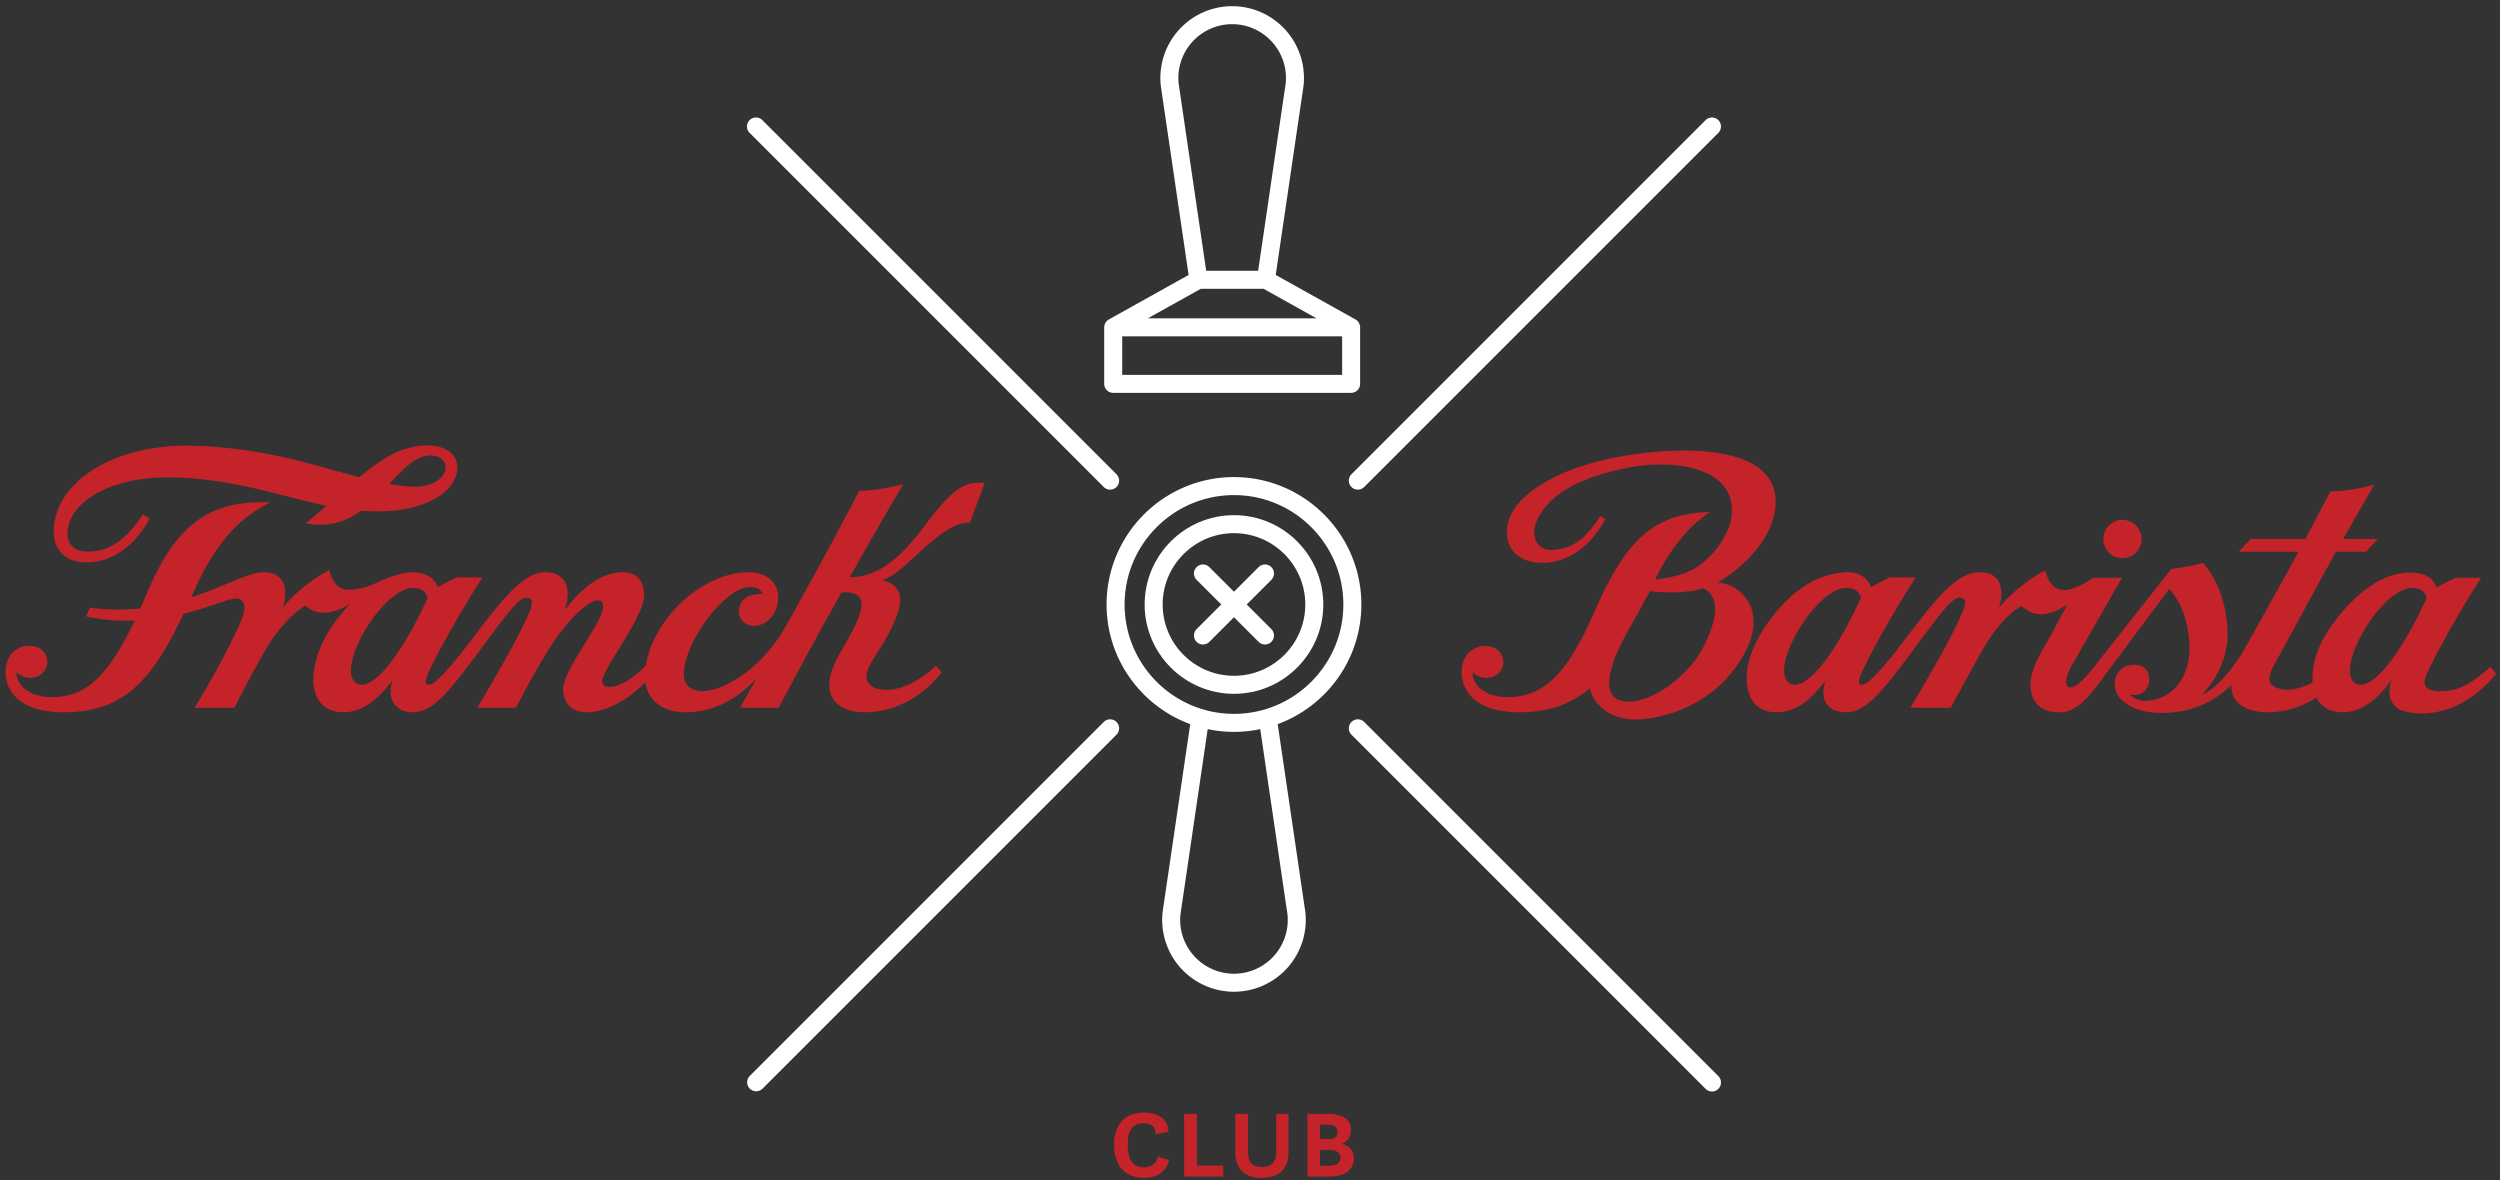
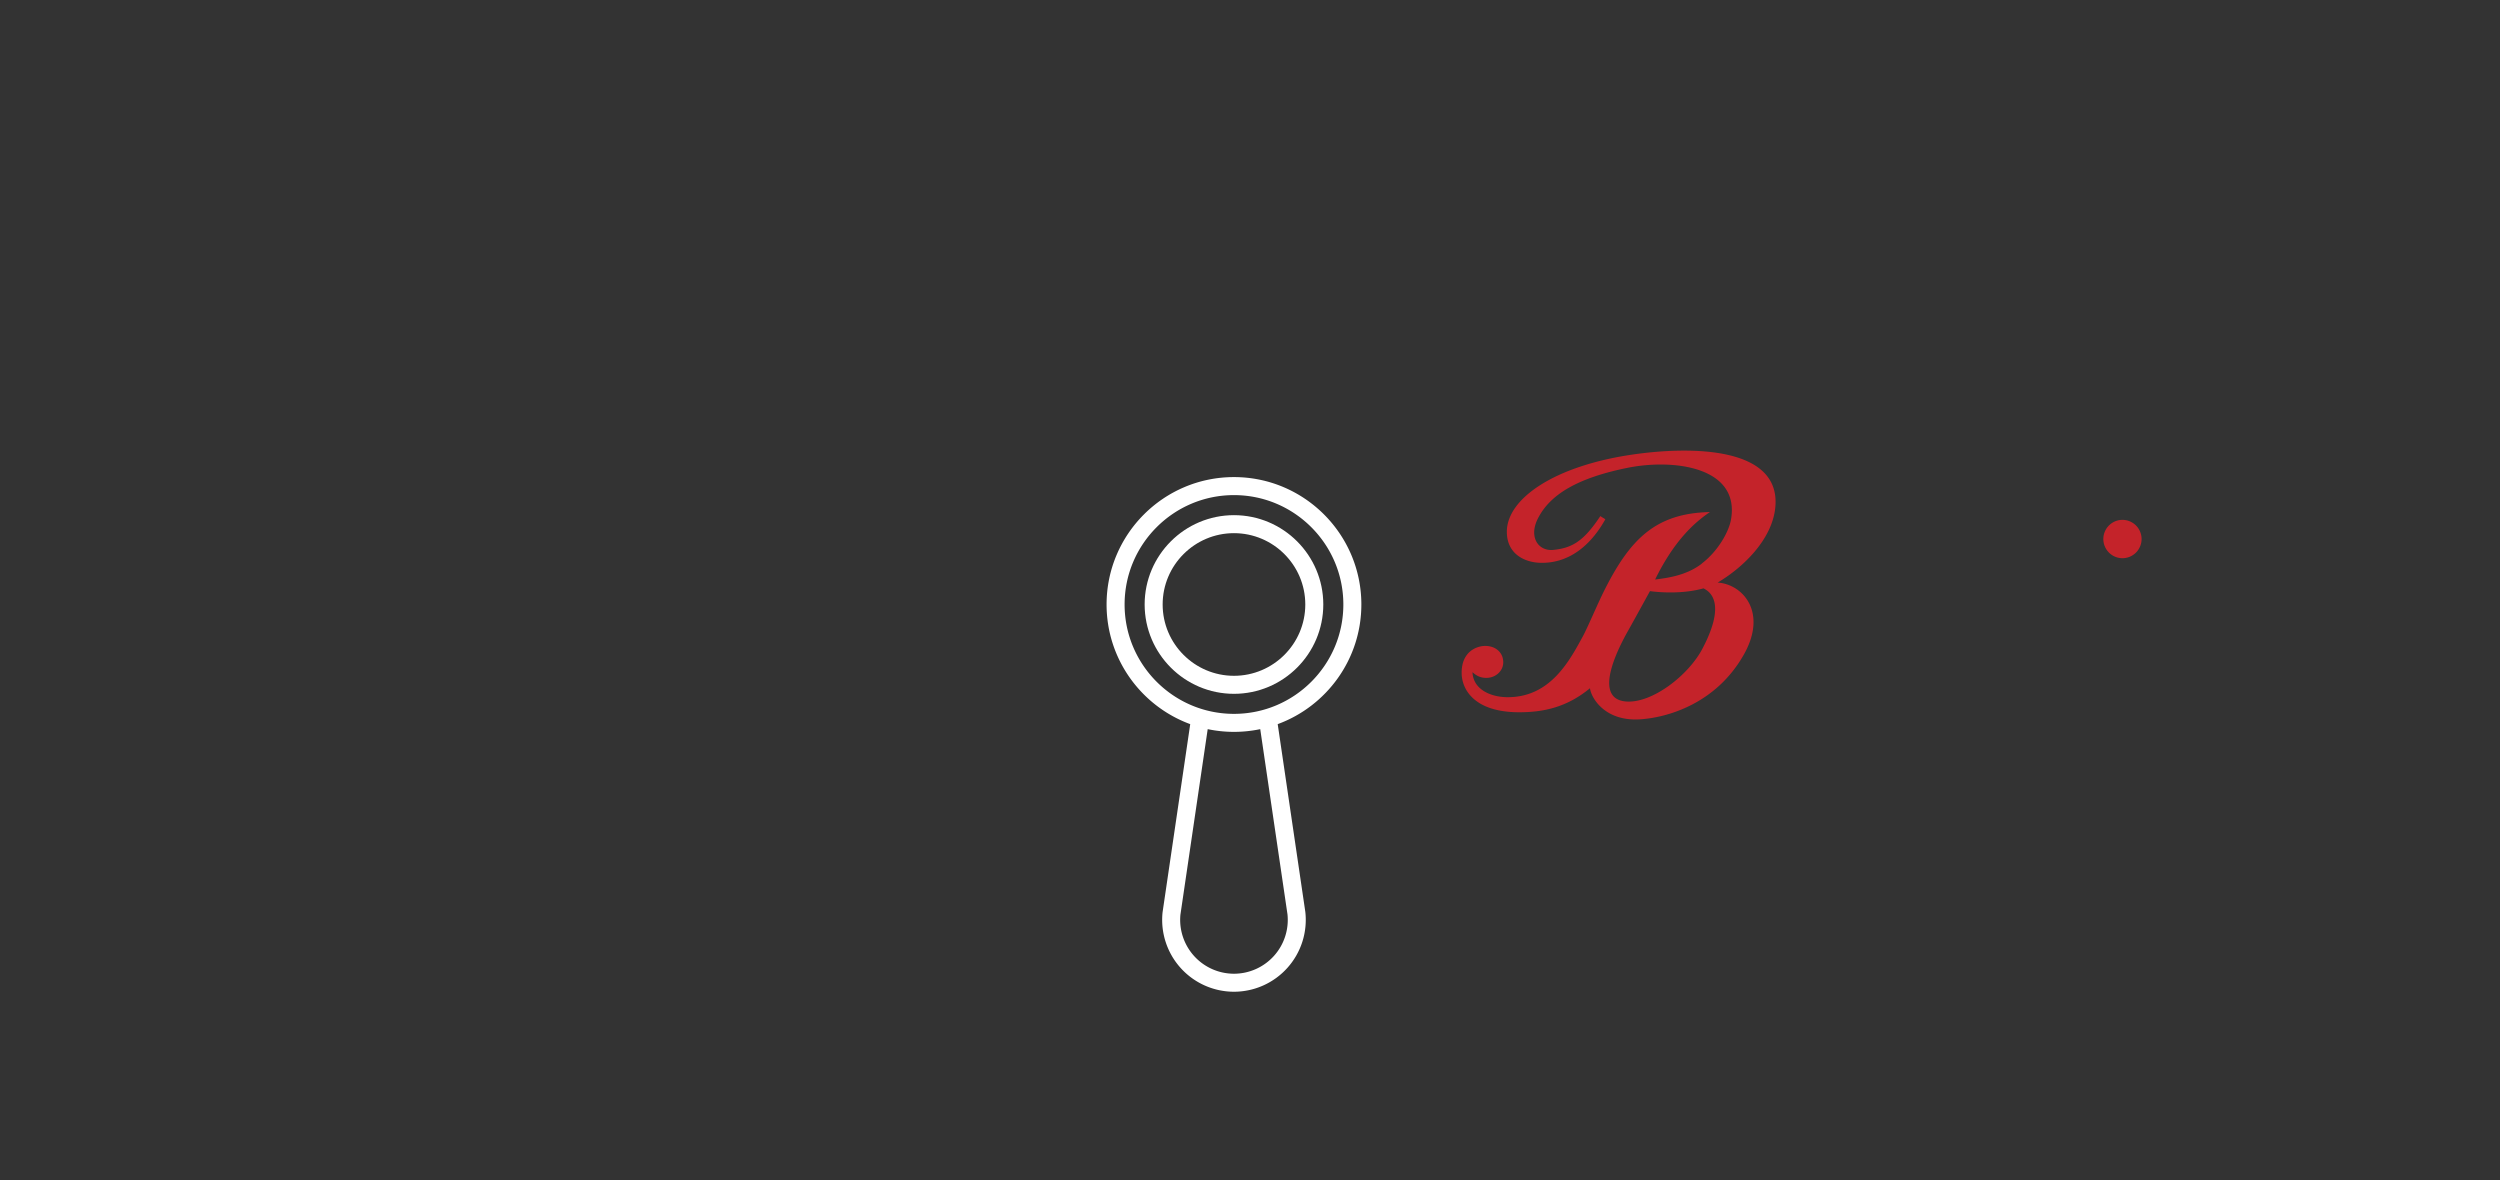
<svg xmlns="http://www.w3.org/2000/svg" width="250" height="118" viewBox="0 0 250 118" role="img" aria-hidden="true">
  <rect x="0" y="0" width="250" height="118" fill="#333333" stroke="none" />
  <g fill="none" fill-rule="evenodd">
-     <path fill="#C4232A" d="M6.33 71.226c5.897 0 8.77-2.932 12.036-9.858 2.66-.636 4.476-1.512 5.2-1.512 1.06 0 1.12.967.334 2.69-.907 2.027-2.45 4.96-4.446 8.226h3.991c1.03-2.057 1.786-3.447 2.904-5.443 1.422-2.6 3.387-4.384 4.204-4.748.876.726 2.176 1.15 4.414-.149-2.661 2.841-3.629 5.473-3.629 7.588 0 2.025 1.211 3.206 2.964 3.206 1.572 0 3.176-.785 4.96-3.237-.727 2.268.664 3.237 1.936 3.237 1.722 0 2.992-1.15 5.775-4.839 3.265-4.355 4.778-6.622 5.655-6.622.513 0 .786.304.331 1.392-1.147 2.69-3.266 6.29-5.23 9.615h3.87c.937-1.783 1.724-3.296 3.054-5.472 2.148-3.538 4.294-5.262 5.081-5.262.392 0 .574.18.574.604 0 1.633-3.99 6.26-3.99 8.315 0 1.241.754 2.27 2.357 2.27 1.815 0 4.143-1.182 5.867-3.025.242 2.147 2.177 3.024 3.932 3.024 2.115 0 4.716-.695 7.196-3.417l-1.664 2.963h3.871a512.037 512.037 0 0 1 6.26-11.52c2.51-.212 2.39 1.36 1.18 3.689-1.3 2.48-2.388 3.902-2.388 5.534 0 1.844 1.48 2.751 3.568 2.751 3.537 0 6.29-2.177 7.68-3.991l-.605-.666c-1.18 1.24-3.297 2.42-4.837 2.42-.818 0-2.087-.183-2.087-1.452 0-.786 1.148-2.268 1.966-3.719 1.844-3.357 2.024-5.14-.364-5.806 1.602-.605 2.691-1.937 4.263-3.296 2.027-1.756 3.176-2.45 4.476-2.45l1.48-3.961c-2.055-.213-3.205.544-6.137 4.445-2.359 3.145-4.687 5.02-7.348 4.96a523.393 523.393 0 0 1 5.353-9.313c-1.18.331-2.902.664-4.415.693a525.892 525.892 0 0 1-6.502 12.035l-.848 1.512c-2.659 4.658-6.56 6.472-8.256 6.472-.996 0-1.934-.394-1.934-1.662 0-3.237 4.142-8.74 6.563-8.74.635 0 1.057.121 1.33.695-1.875-.09-2.389.967-2.389 1.693 0 .878.605 1.482 1.512 1.482 1.361 0 2.418-1.3 2.418-2.812 0-1.602-1.208-2.54-2.962-2.54-4.566 0-9.496 4.566-10.252 9.284-1.452 1.574-2.874 2.206-3.688 2.177-.484 0-.696-.241-.696-.574 0-1.15 4.202-6.44 4.202-8.59 0-1.33-.664-2.297-2.116-2.297-1.36 0-3.327.544-5.834 3.78.995-3.024-.668-3.78-1.907-3.78-1.996 0-3.84 1.966-7.47 6.834-2.298 3.025-3.688 4.416-4.173 4.416-.21 0-.363-.09-.363-.333 0-.695 2.933-6.11 5.685-10.402h-2.6l-1.875.967c-.362-1.148-1.603-1.482-2.54-1.482-.877 0-2.087.364-3.477.998a6.439 6.439 0 0 1-2.965.756c-1.118 0-1.661-1.148-1.843-1.966-.938.423-3.176 1.906-4.658 3.75.666-2.207-.09-3.538-1.906-3.538-1.51 0-3.9 1.421-7.256 2.51.09-.213.211-.453.301-.664 2.36-5.383 5.081-7.592 7.621-8.832-6.168-.272-9.495 2.3-12.368 9.102-.21.515-.423 1.028-.665 1.512a21.745 21.745 0 0 1-5.02-.09l-.393.878c1.724.362 3.356.482 4.868.422-2.63 5.533-4.868 7.651-8.285 7.651-1.723 0-3.477-.787-3.539-2.509.334.3.727.573 1.393.573.907 0 1.692-.663 1.692-1.571 0-.938-.725-1.634-1.813-1.634-.756 0-2.36.484-2.36 2.692 0 1.724 1.332 3.961 5.776 3.961m34.988-12.429c.605 0 1.24.182 1.451.998-2.297 5.02-4.93 8.68-6.591 8.68-.666 0-1.09-.545-1.09-1.422 0-2.722 3.66-8.256 6.23-8.256M8.402 56.233c2.811.097 5.051-1.64 6.568-4.37l-.68-.417c-1.662 2.515-3.4 3.785-5.638 3.705-1.178-.04-1.914-.64-1.9-1.882.108-3.08 4.376-5.748 10.904-5.517 6.104.213 10.432 1.905 15 2.821-.655.553-1.34 1.164-2.088 1.744 2.314.473 4.092-.189 5.581-1.259.361.043.725.057 1.085.07 4.897.171 8.416-1.796 8.504-4.302.041-1.18-.893-2.211-2.796-2.277-2.568-.09-4.672 1.228-7.009 3.175-4.259-1.117-9.248-2.897-16.412-3.147-7.887-.274-13.978 3.447-14.152 8.434-.08 2.266 1.553 3.171 3.033 3.222M43.088 45.55c1.06.038 1.492.627 1.47 1.232-.034.997-1.309 1.951-3.272 1.885a16.155 16.155 0 0 1-2.352-.263c1.414-1.527 2.675-2.904 4.154-2.854M179.5 68.474c-.665 0-1.088-.544-1.088-1.42 0-2.723 3.66-8.257 6.23-8.257.604 0 1.239.182 1.45.997-2.297 5.021-4.929 8.68-6.591 8.68zm56.58 0c-.665 0-1.089-.544-1.089-1.42 0-2.723 3.661-8.257 6.23-8.257.605 0 1.239.182 1.451.997-2.297 5.021-4.929 8.68-6.591 8.68zm12.947-1.766c-1.456 1.256-2.814 2.372-4.822 2.413-2.01.041-1.824-.878-1.658-1.375.55-1.489 3.125-6.166 5.56-9.964h-2.592l-1.869.964c-.361-1.144-1.473-1.46-2.533-1.478-1.655-.026-4.142.648-7.053 4.122-2.403 2.867-2.891 5.091-2.796 6.866-.968.504-2.885 1.214-4.083.217-.518-.43-.077-1.412.195-1.91.255-.47 5.987-10.985 6.219-11.391h2.99l1.202-1.27h-3.467c.907-1.582 2.152-3.814 3.11-5.435-1.177.33-2.893.662-4.402.691-.734 1.398-1.779 3.398-2.498 4.744h-5.457l-1.203 1.27h5.98c-1.207 2.244-5.695 10.25-5.695 10.25-1.29 1.932-2.581 3.487-3.973 4.038 1.041-.986 2.723-3.44 2.573-6.47-.222-4.509-2.398-6.596-2.469-6.702-.862.242-2.013.484-3.16.608-.714.907-5.442 6.908-7.854 9.958-2.613 3.305-3.18 1.668-2.185-.142l5.106-8.93h-2.854l-.004.002s-1.778 1.243-2.968 1.233c-1.115-.009-1.656-1.144-1.838-1.96-.928.419-3.132 1.878-4.61 3.697l-.014.008c.666-2.206-.116-3.596-2.018-3.538-2.036.064-3.844 2.102-6.543 5.604-1.706 2.214-2.587 3.477-4.18 5.063-.367.365-1.265.973-1.283.25-.018-.695 2.933-6.109 5.684-10.401h-2.6l-1.874.967c-.363-1.148-1.606-1.557-2.54-1.483-3.103.248-4.925 1.857-6.228 3.182s-3.643 4.446-3.652 7.268c-.009 3.051 1.767 3.688 3.393 3.531 1.506-.147 2.881-.98 4.486-3.169-.697 2.235.454 3.19 2.051 3.19 1.597 0 2.954-1.206 5.69-4.832l-.001-.007c3.265-4.355 4.778-6.622 5.655-6.622.513 0 .785.305.331 1.391-1.148 2.692-3.266 6.29-5.23 9.616l4.016.002.001-.002h.004l.028-.056c.254-.452 2.462-4.504 3.142-5.698 1.705-2.996 3.433-4.19 3.911-4.404.717.596 2.093 1.57 4.589-.183 0 0-1.336 2.539-1.782 3.32-.789 1.38-1.93 3.2-1.918 4.733.013 1.59.9 2.867 3.223 2.743.967-.052 2.208-.987 3.28-2.42.83-1.11 5.046-6.779 7.383-9.921.746.794 1.798 2.53 1.981 5.104.363 3.015-1.235 6.087-4.472 6.087-.55 0-1.076-.225-1.445-.599.303.011.65.038.988-.067.38-.118.924-.642.939-1.363.027-1.043-.516-1.592-1.548-1.564-1.61.043-1.892 1.331-1.892 1.863 0 .888.37 1.517 1.307 2.13 1.661 1.086 4.699 1.011 6.782.269 1.202-.429 2.368-1.089 3.563-2.216.013 2.41 2.527 2.701 3.571 2.697a8.921 8.921 0 0 0 4.935-1.477c.487.95 1.41 1.477 2.577 1.477 1.568 0 3.166-.783 4.944-3.227-.469 1.466-.088 2.35.649 2.856.739.506 5.56 1.698 9.828-3.484l-.603-.664z" />
-     <path fill="#C4232A" d="M212.165 55.82a1.918 1.918 0 1 0-.001-3.833 1.918 1.918 0 0 0 .001 3.832m25.021 6.095l-.43.764c.004-.004.006-.01.009-.014l.42-.75zm-66.962 2.993c-1.384 2.608-4.94 5.393-7.548 5.247-2.755-.155-1.9-3.423.072-6.971.212-.354 2.25-4.072 2.252-4.07.002 0 2.827.434 5.35-.277.412.22 2.472 1.17-.126 6.07m1.538-6.647c2.505-1.475 5.482-4.297 5.774-7.563.538-6.03-8.38-6.098-14.277-5.241-7.8 1.133-12.573 4.403-12.573 7.722 0 2.26 1.828 3.052 3.304 3.102 2.802.098 5.035-1.634 6.548-4.356l-.506-.31c-1.656 2.508-2.815 3.188-4.695 3.377-1.497.15-2.474-1.267-1.566-3.098 1.245-2.51 4.109-4.115 8.952-5.103 4.655-.948 11.294-.089 10.38 5.162-.219 1.255-1.317 3.158-2.857 4.35l-.126.11c-1.535 1.164-3.484 1.401-4.606 1.54 1.729-3.527 3.624-5.502 5.482-6.744-5.385.113-7.952 2.654-10.536 7.782-.724 1.44-1.686 3.751-2.174 4.647-1.344 2.467-3.253 6.084-7.508 6.084-1.718 0-3.467-.785-3.527-2.501.331.3.724.57 1.387.57.904 0 1.688-.66 1.688-1.566 0-.935-.723-1.63-1.808-1.63-.754 0-2.352.484-2.352 2.684 0 1.72 1.326 3.95 5.758 3.95 2.372 0 4.733-.469 7.076-2.404.109.954 1.47 3.312 4.949 3.114 2.697-.154 7.645-1.516 10.443-6.49 2.408-4.28-.17-7.042-2.63-7.188" />
-     <path fill="#FFF" d="M120.076 28.881h6.282l5.292 2.951h-16.866l5.292-2.951zm-2.21-20.51a5.386 5.386 0 0 1 5.35-5.954 5.386 5.386 0 0 1 5.354 5.919l-2.756 18.744h-5.195l-2.752-18.708zm-5.645 29.113h21.991v-3.85h-21.991v3.85zm-.9 1.801h23.792a.9.9 0 0 0 .9-.9v-5.652a.853.853 0 0 0-.047-.273.894.894 0 0 0-.062-.15l-.028-.05a.913.913 0 0 0-.13-.167l-.014-.011a.962.962 0 0 0-.158-.119c-.008-.005-.014-.012-.022-.016l-7.98-4.45 2.785-18.935a7.188 7.188 0 0 0-7.14-7.945 7.187 7.187 0 0 0-7.136 7.98l2.78 18.9-7.98 4.45c-.007.004-.013.011-.021.016a.884.884 0 0 0-.158.119l-.015.011a.913.913 0 0 0-.13.167c-.01.016-.018.034-.027.05a.995.995 0 0 0-.064.15c-.006.019-.012.038-.016.057a.86.86 0 0 0-.03.216v5.651a.9.9 0 0 0 .9.901zm-.946 9.415a.9.9 0 0 0 1.273-1.274L76.235 12.013a.9.9 0 0 0-1.274 1.273L110.375 48.7zm26.045 23.497a.9.9 0 0 0-1.273 1.274l35.412 35.413a.9.9 0 1 0 1.274-1.273L136.42 72.197zm-26.045 0L74.96 107.611a.901.901 0 0 0 1.274 1.273l35.413-35.413a.9.9 0 0 0-1.273-1.274M135.146 48.7a.9.9 0 0 0 1.274-.001l35.413-35.413a.9.9 0 1 0-1.273-1.273l-35.414 35.413a.9.9 0 0 0 0 1.273m-8.012 8.013a.9.9 0 0 0-1.274 0l-2.463 2.462-2.463-2.462a.9.9 0 1 0-1.273 1.273l2.462 2.463-2.462 2.464a.9.9 0 1 0 1.273 1.273l2.463-2.463 2.463 2.463a.9.9 0 0 0 1.274-1.273l-2.463-2.464 2.463-2.463a.901.901 0 0 0 0-1.273" />
+     <path fill="#C4232A" d="M212.165 55.82a1.918 1.918 0 1 0-.001-3.833 1.918 1.918 0 0 0 .001 3.832m25.021 6.095l-.43.764c.004-.004.006-.01.009-.014l.42-.75m-66.962 2.993c-1.384 2.608-4.94 5.393-7.548 5.247-2.755-.155-1.9-3.423.072-6.971.212-.354 2.25-4.072 2.252-4.07.002 0 2.827.434 5.35-.277.412.22 2.472 1.17-.126 6.07m1.538-6.647c2.505-1.475 5.482-4.297 5.774-7.563.538-6.03-8.38-6.098-14.277-5.241-7.8 1.133-12.573 4.403-12.573 7.722 0 2.26 1.828 3.052 3.304 3.102 2.802.098 5.035-1.634 6.548-4.356l-.506-.31c-1.656 2.508-2.815 3.188-4.695 3.377-1.497.15-2.474-1.267-1.566-3.098 1.245-2.51 4.109-4.115 8.952-5.103 4.655-.948 11.294-.089 10.38 5.162-.219 1.255-1.317 3.158-2.857 4.35l-.126.11c-1.535 1.164-3.484 1.401-4.606 1.54 1.729-3.527 3.624-5.502 5.482-6.744-5.385.113-7.952 2.654-10.536 7.782-.724 1.44-1.686 3.751-2.174 4.647-1.344 2.467-3.253 6.084-7.508 6.084-1.718 0-3.467-.785-3.527-2.501.331.3.724.57 1.387.57.904 0 1.688-.66 1.688-1.566 0-.935-.723-1.63-1.808-1.63-.754 0-2.352.484-2.352 2.684 0 1.72 1.326 3.95 5.758 3.95 2.372 0 4.733-.469 7.076-2.404.109.954 1.47 3.312 4.949 3.114 2.697-.154 7.645-1.516 10.443-6.49 2.408-4.28-.17-7.042-2.63-7.188" />
    <path fill="#FFF" d="M123.397 71.386c-6.03 0-10.937-4.906-10.937-10.938 0-6.031 4.906-10.937 10.937-10.937s10.938 4.906 10.938 10.937c0 6.032-4.907 10.938-10.938 10.938zm5.35 20.033a5.385 5.385 0 0 1-5.35 5.954 5.386 5.386 0 0 1-5.353-5.918l2.726-18.541a12.772 12.772 0 0 0 5.254 0l2.722 18.505zm7.389-30.97c0-7.025-5.714-12.74-12.739-12.74-7.024 0-12.739 5.715-12.739 12.74 0 5.488 3.49 10.176 8.365 11.965l-2.766 18.815a7.188 7.188 0 0 0 7.14 7.945 7.188 7.188 0 0 0 7.136-7.981l-2.762-18.78c4.876-1.787 8.365-6.476 8.365-11.965z" />
    <path fill="#FFF" d="M123.397 67.58c-3.932 0-7.132-3.2-7.132-7.132 0-3.932 3.2-7.132 7.132-7.132 3.933 0 7.132 3.2 7.132 7.132 0 3.933-3.2 7.132-7.132 7.132m0-16.064c-4.925 0-8.933 4.007-8.933 8.932 0 4.926 4.008 8.934 8.933 8.934 4.926 0 8.933-4.008 8.933-8.934 0-4.925-4.007-8.932-8.933-8.932" />
-     <path fill="#C4232A" d="M116.916 115.987c-.208.985-.994 1.8-2.528 1.8-2.065 0-2.984-1.44-2.984-3.315 0-2.017 1.09-3.21 2.993-3.21 1.572 0 2.5.795 2.434 1.903l-1.25.274c-.029-.71-.36-1.117-1.203-1.117-1.136 0-1.61.72-1.61 2.16 0 1.505.559 2.244 1.591 2.244.635 0 1.317-.275 1.392-1.06l1.165.321zm1.498-4.593h1.278v5.161h2.634v1.099h-3.912zm5.115 0h1.278v3.817c0 .748.228 1.487 1.392 1.487 1.146 0 1.421-.74 1.421-1.506v-3.798h1.231v3.798c0 1.563-.767 2.595-2.67 2.595-1.819 0-2.652-.995-2.652-2.576v-3.817zm9.332 5.18c.862 0 1.184-.303 1.184-.776 0-.606-.492-.805-1.042-.805H132v1.581h.861zm.114-2.66c.54 0 .767-.247.767-.72 0-.512-.284-.72-.956-.72H132v1.44h.975zm-2.225-2.52h2.093c1.25 0 2.254.416 2.254 1.582 0 .682-.332 1.164-.844 1.373v.038c.777.217 1.137.805 1.137 1.477 0 .994-.786 1.79-2.462 1.79h-2.178v-6.26z" />
  </g>
</svg>